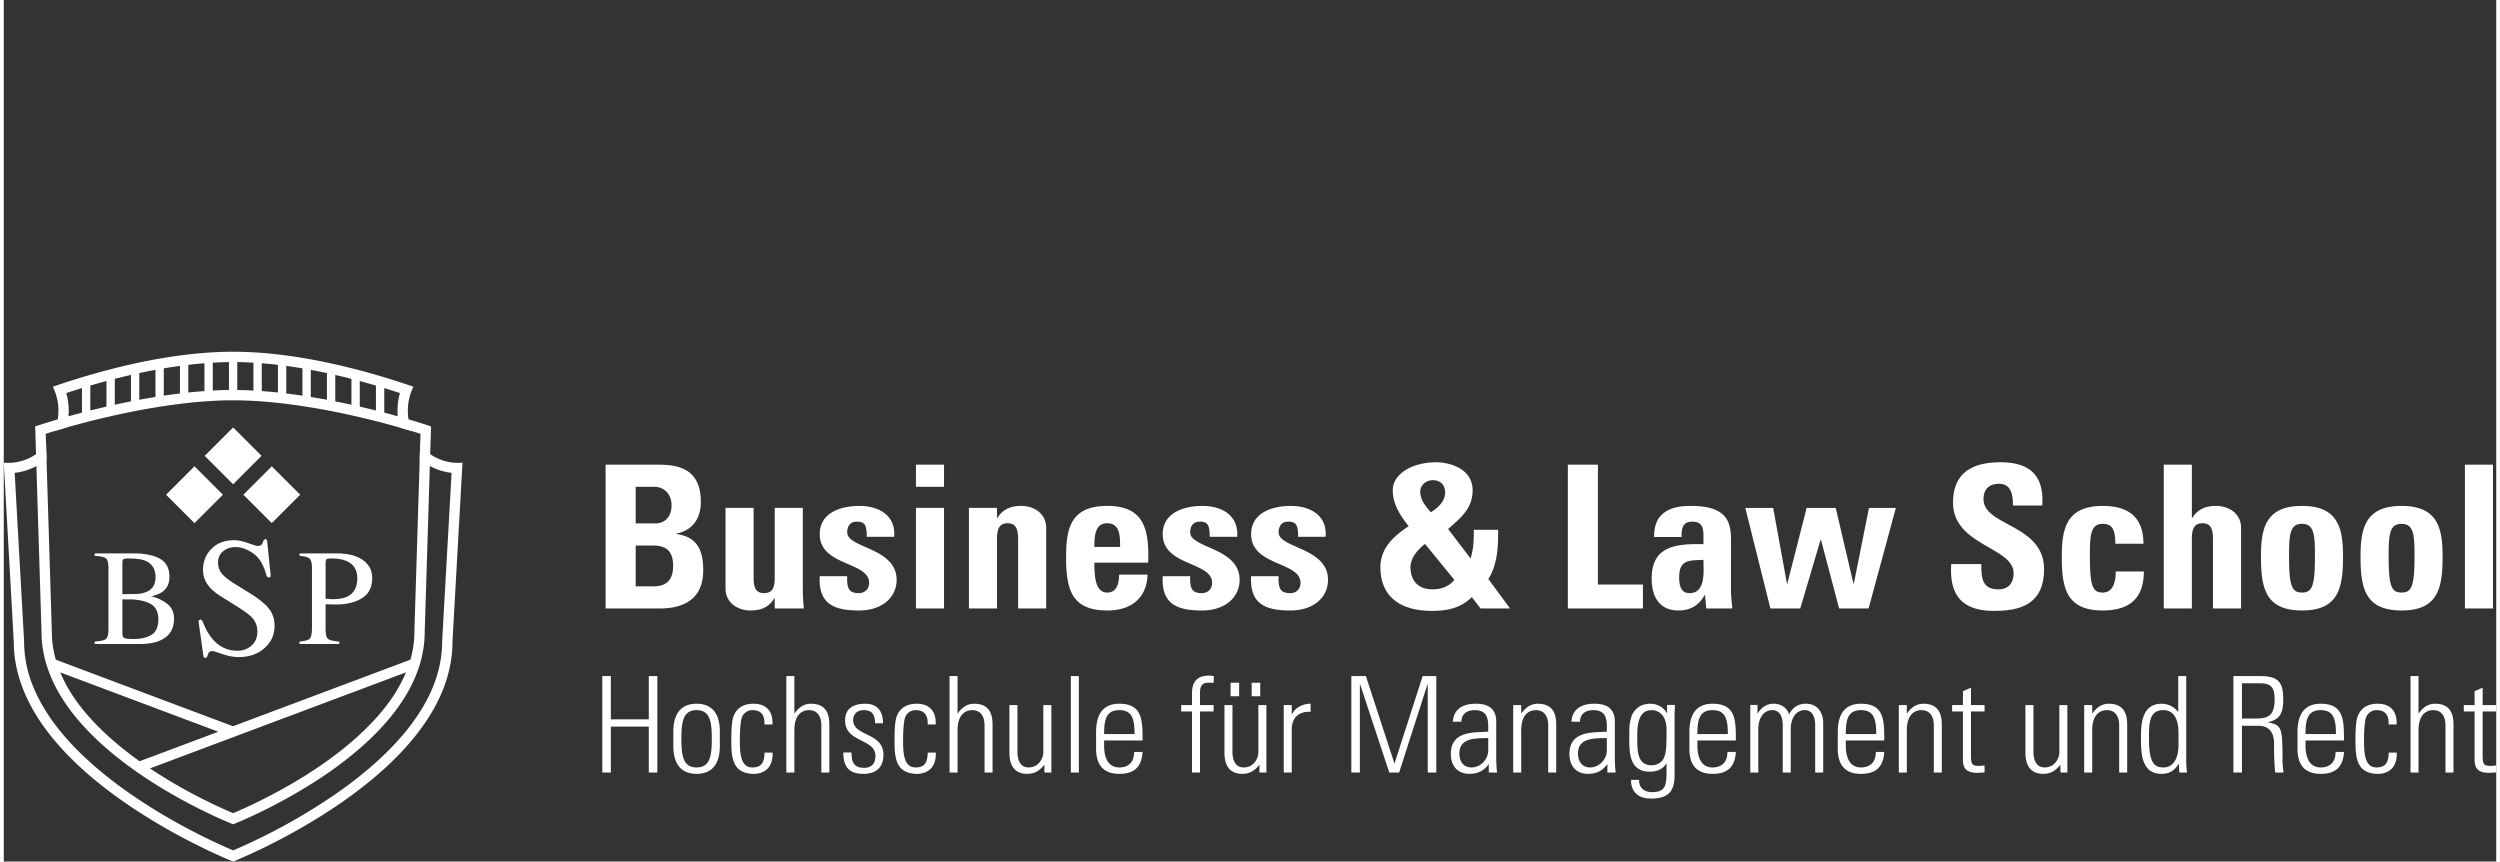
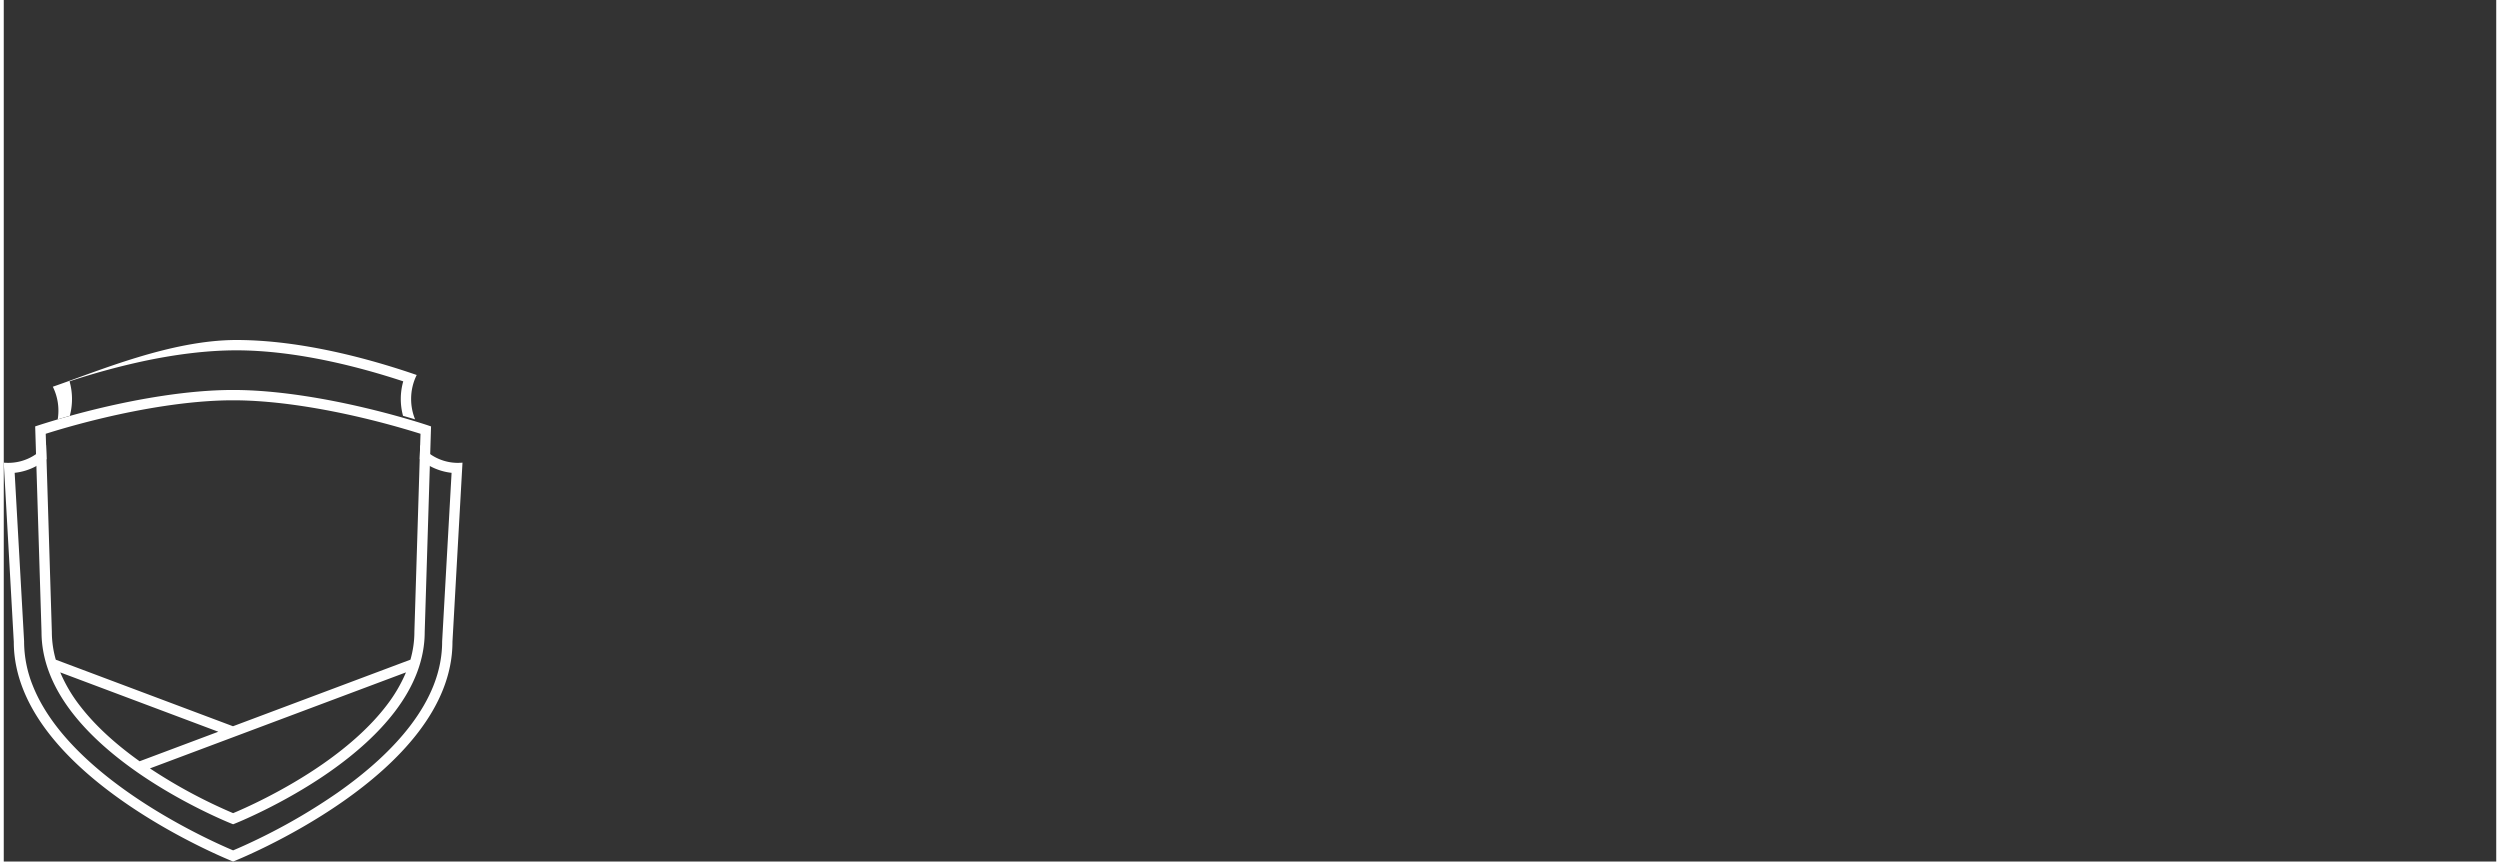
<svg xmlns="http://www.w3.org/2000/svg" id="Ebene_1" data-name="Ebene 1" viewBox="0 0 155.675 53.81" width="325" height="112">
  <rect x="0" y="0" width="155.675" height="53.81" fill="#333333" stroke="none" />
  <defs>
    <style>.cls-2{fill:#fff}</style>
  </defs>
-   <path d="M28.368 28.91a3.035 3.035 0 01-1.734-.546 3.224 3.224 0 01-.627-.574l-.027.884a3.712 3.712 0 001.99.858l-.589 10.517-.001.018v.018c0 .91-.182 1.83-.541 2.736-.332.838-.823 1.685-1.46 2.517-1.092 1.43-2.625 2.838-4.554 4.188a36.872 36.872 0 01-4.624 2.722c-.865.43-1.539.723-1.876.865-.823-.347-3.664-1.607-6.48-3.573-1.935-1.35-3.471-2.76-4.567-4.192-.638-.834-1.131-1.682-1.464-2.522a7.41 7.41 0 01-.544-2.74v-.037L.681 29.532a3.633 3.633 0 001.357-.426 3.66 3.66 0 00.632-.432l-.027-.884a3.195 3.195 0 01-.627.574A3.032 3.032 0 010 28.896l.626 11.19c0 8.32 13.699 13.724 13.699 13.724s13.7-5.405 13.7-13.725l.626-11.189a3.372 3.372 0 01-.283.013M3.369 26.192a3.31 3.31 0 01-.205.733c.213-.064.467-.139.755-.22a4.018 4.018 0 00.138-1.055c0-.372-.052-.743-.153-1.099a44.668 44.668 0 014.462-1.228c2.167-.47 4.172-.709 5.959-.709s3.793.239 5.96.71c1.443.313 2.941.726 4.461 1.227a4.034 4.034 0 00-.014 2.153c.288.082.541.157.754.221a3.365 3.365 0 01-.248-1.275c0-.539.126-1.048.349-1.496-2.847-.981-7.174-2.185-11.262-2.185S5.91 23.173 3.064 24.154a3.363 3.363 0 01.305 2.038" class="cls-2" />
-   <path d="M10.218 37.72a2.543 2.543 0 00-1.006-.473c.317-.078.555-.177.714-.297.281-.209.422-.516.422-.92 0-.537-.2-.916-.603-1.137-.402-.22-.945-.33-1.629-.33H5.721l-.08.08.08.08c.343.016.565.07.667.16.101.09.151.293.151.607v3.805c0 .318-.05.521-.15.608-.103.087-.325.141-.668.16l-.08.08.08.08h2.787c.476 0 .876-.067 1.202-.197.617-.25.926-.71.926-1.377 0-.398-.139-.708-.418-.929m-2.81-2.542c0-.137.021-.22.062-.25.042-.032.152-.047.33-.047.471 0 .822.048 1.053.146.417.178.626.523.626 1.033 0 .433-.18.733-.543.9a1.819 1.819 0 01-.714.138l-.814.013v-1.933zm1.804 4.48c-.295.17-.66.255-1.098.255-.304 0-.497-.022-.58-.065-.084-.043-.126-.138-.126-.286v-2.13c.072.004.126.004.161.004h.248c.535 0 .975.088 1.32.263.345.176.518.503.518.982 0 .482-.148.807-.443.977m13.224-4.673c-.384-.28-.938-.422-1.662-.422h-2.255l-.08.08.08.08c.306.024.504.084.595.18.09.093.136.29.136.588v3.704c0 .352-.041.577-.122.675-.08.1-.284.163-.61.193l-.08.08.08.08h2.394l.079-.08-.08-.08c-.342-.025-.563-.079-.661-.162-.1-.083-.15-.285-.15-.606v-1.554c.07 0 .178.002.32.007.144.004.262.006.354.006.64 0 1.173-.13 1.599-.393.426-.261.639-.683.639-1.265 0-.459-.192-.83-.576-1.111m-.97 2.272c-.224.111-.534.167-.926.167a2.16 2.16 0 01-.138-.004 14.078 14.078 0 01-.301-.025v-2.23c0-.12.02-.197.06-.232.04-.035.149-.052.325-.052.37 0 .676.053.918.16.45.193.677.553.677 1.076 0 .557-.205.937-.614 1.14m-6.135-.232l-.93-.574c-.348-.214-.604-.42-.769-.615a1.042 1.042 0 01-.248-.7c0-.302.108-.54.323-.71a1.18 1.18 0 01.757-.256c.372 0 .748.135 1.13.403.38.269.656.744.828 1.423l.127.083.126-.083-.232-2.255-.109-.084-.108.084c-.028.114-.066.202-.116.264s-.14.093-.27.093c-.05 0-.243-.06-.583-.178-.339-.12-.63-.18-.87-.18-.586 0-1.057.179-1.41.534-.356.355-.533.799-.533 1.334 0 .403.15.772.45 1.106.161.176.378.35.65.523l.902.564c.52.324.86.567 1.021.729.247.255.372.555.372.9 0 .382-.123.68-.369.894a1.29 1.29 0 01-.875.32c-.622 0-1.144-.245-1.563-.74-.24-.281-.45-.661-.63-1.136l-.123-.084-.12.084.316 2.255.116.083.116-.083a.72.72 0 01.086-.243c.043-.077.126-.114.251-.114.051 0 .255.062.611.186.357.124.7.186 1.026.186.651 0 1.186-.186 1.604-.56.42-.372.628-.835.628-1.39 0-.415-.118-.773-.353-1.076-.238-.3-.649-.63-1.23-.988" class="cls-2" />
-   <path d="M10.657 29.644h2.511v2.51h-2.51z" class="cls-2" transform="rotate(-44.984 11.913 30.9)" />
-   <path d="M15.485 29.644h2.511v2.51h-2.51z" class="cls-2" transform="rotate(-44.984 16.74 30.9)" />
-   <path d="M13.07 27.216h2.51v2.51h-2.51z" class="cls-2" transform="rotate(-45 14.326 28.471)" />
+   <path d="M28.368 28.91a3.035 3.035 0 01-1.734-.546 3.224 3.224 0 01-.627-.574l-.027.884a3.712 3.712 0 001.99.858l-.589 10.517-.001.018v.018c0 .91-.182 1.83-.541 2.736-.332.838-.823 1.685-1.46 2.517-1.092 1.43-2.625 2.838-4.554 4.188a36.872 36.872 0 01-4.624 2.722c-.865.43-1.539.723-1.876.865-.823-.347-3.664-1.607-6.48-3.573-1.935-1.35-3.471-2.76-4.567-4.192-.638-.834-1.131-1.682-1.464-2.522a7.41 7.41 0 01-.544-2.74v-.037L.681 29.532a3.633 3.633 0 001.357-.426 3.66 3.66 0 00.632-.432l-.027-.884a3.195 3.195 0 01-.627.574A3.032 3.032 0 010 28.896l.626 11.19c0 8.32 13.699 13.724 13.699 13.724s13.7-5.405 13.7-13.725l.626-11.189a3.372 3.372 0 01-.283.013M3.369 26.192c.213-.064.467-.139.755-.22a4.018 4.018 0 00.138-1.055c0-.372-.052-.743-.153-1.099a44.668 44.668 0 014.462-1.228c2.167-.47 4.172-.709 5.959-.709s3.793.239 5.96.71c1.443.313 2.941.726 4.461 1.227a4.034 4.034 0 00-.014 2.153c.288.082.541.157.754.221a3.365 3.365 0 01-.248-1.275c0-.539.126-1.048.349-1.496-2.847-.981-7.174-2.185-11.262-2.185S5.91 23.173 3.064 24.154a3.363 3.363 0 01.305 2.038" class="cls-2" />
  <path d="M26.461 26.556a35.767 35.767 0 00-1.18-.364 53.253 53.253 0 00-2.788-.735c-2.129-.502-5.275-1.1-8.168-1.1s-6.039.598-8.169 1.1a52.722 52.722 0 00-3.967 1.1l-.227.075.053 1.732.023.742.32 10.368c.001 1.684.636 3.366 1.886 4.998.986 1.287 2.357 2.548 4.074 3.747 2.91 2.031 5.86 3.205 5.89 3.217l.117.046.118-.046c.03-.012 2.98-1.186 5.89-3.217 1.716-1.199 3.087-2.46 4.072-3.747 1.251-1.632 1.885-3.314 1.886-4.998l.32-10.368.023-.743.053-1.73-.226-.077zM4.756 44.08a9.332 9.332 0 01-1.228-2.084l9.872 3.707-4.916 1.844c-1.568-1.118-2.82-2.283-3.728-3.467m19.142-.005c-.945 1.234-2.265 2.448-3.926 3.61-2.52 1.761-5.075 2.865-5.647 3.103a32.317 32.317 0 01-5.195-2.795l15.992-5.998a9.364 9.364 0 01-1.224 2.08m2.11-16.285l-.028.883-.333 10.786v.01c0 .577-.083 1.156-.247 1.733L14.317 45.36 3.25 41.203a6.333 6.333 0 01-.247-1.734v-.005l-.333-10.79-.027-.884-.022-.697c.13-.04.313-.099.542-.168a53.291 53.291 0 013.148-.843c2.094-.492 5.184-1.08 8.014-1.08s5.92.587 8.014 1.08a53.482 53.482 0 013.69 1.011l-.022.697z" class="cls-2" />
-   <path d="M14.065 22.24h.52v2.464h-.52zm1.53.24h.52v2.439h-.52zm1.53.241h.52v2.413h-.52zm1.53.241h.52v2.387h-.52zm1.53.24h.52v2.362h-.52zm1.53.24h.52v2.337h-.52zm1.53.242h.52v2.31h-.52zm-10.71-1.204h.52v2.439h-.52zm-1.53.241h.52v2.413h-.52zm-1.53.241h.52v2.387h-.52zm-1.53.24h.52v2.362h-.52zm-1.53.24h.52v2.337h-.52zm-1.53.242h.52v2.31h-.52zm36.028 14.32c.796 0 2.774-.1 2.774-2.376 0-1.232-.349-2.09-1.68-2.277v-.025c1.02-.199 1.53-.945 1.53-1.978 0-1.915-1.182-2.326-2.612-2.326H37.59v8.982h3.321zm-1.444-7.601h1.157c.635 0 1.083.485 1.083 1.144 0 .871-.573 1.145-.983 1.145h-1.257v-2.29zm0 3.67h1.095c.946 0 1.244.485 1.244 1.281 0 1.256-.896 1.269-1.294 1.269H39.47v-2.55zm8.684 3.93h1.816c-.037-.41-.062-.833-.062-1.243v-5.038h-1.754v4.354c0 .56-.1.97-.66.97s-.659-.41-.659-.97v-4.354H45.08v5.038c0 .87.734 1.368 1.568 1.368.335 0 .61-.05.858-.174.249-.112.448-.31.622-.585h.025v.635zm2.811-2.014c-.1 1.754.92 2.14 2.45 2.14 1.456 0 2.352-.822 2.352-1.917 0-2.015-3.085-1.965-3.085-2.96 0-.423.211-.672.597-.672.187 0 .336.025.448.137.124.112.174.373.174.808h1.717c.1-1.356-.983-1.928-2.177-1.928-1.132 0-2.476.41-2.476 1.767 0 2.002 3.085 1.704 3.085 3.035 0 .423-.298.647-.647.647s-.535-.1-.634-.299c-.087-.199-.1-.472-.087-.759h-1.717zm6.009-6.967v1.381h1.754v-1.38h-1.754zm1.754 2.7h-1.754v6.282h1.754v-6.282zm3.309 0h-1.754v6.282h1.754v-4.33c0-.559.1-.994.66-.994s.658.435.658.995v4.329h1.754v-5.038c0-.871-.734-1.369-1.567-1.369-.323 0-.61.05-.858.174a1.46 1.46 0 00-.622.585h-.025v-.634zm9.442 3.42c.062-2.015-.2-3.545-2.563-3.545-2.314 0-2.563 1.468-2.563 3.185 0 1.965.299 3.346 2.563 3.346.821 0 1.443-.224 1.854-.61.423-.385.647-.945.671-1.629h-1.778c0 .523-.125 1.12-.747 1.12-.771 0-.796-1.12-.796-1.866h3.359zm-3.359-.982c0-.535-.012-1.48.796-1.48.834 0 .809.87.809 1.48h-1.605zm4.267 1.829c-.1 1.754.92 2.14 2.45 2.14 1.456 0 2.352-.822 2.352-1.917 0-2.015-3.085-1.965-3.085-2.96 0-.423.211-.672.597-.672.186 0 .336.025.448.137.124.112.174.373.174.808h1.717c.1-1.356-.983-1.928-2.177-1.928-1.132 0-2.476.41-2.476 1.767 0 2.002 3.085 1.704 3.085 3.035 0 .423-.299.647-.647.647s-.535-.1-.634-.299c-.087-.199-.1-.472-.087-.759h-1.717zm5.523 0c-.1 1.754.921 2.14 2.451 2.14 1.456 0 2.351-.822 2.351-1.917 0-2.015-3.085-1.965-3.085-2.96 0-.423.212-.672.597-.672.187 0 .336.025.448.137.124.112.174.373.174.808h1.717c.1-1.356-.983-1.928-2.177-1.928-1.132 0-2.476.41-2.476 1.767 0 2.002 3.085 1.704 3.085 3.035 0 .423-.298.647-.646.647s-.535-.1-.635-.299c-.087-.199-.1-.472-.087-.759H77.91zm11.221-3.994c-.323-.373-.659-.783-.659-1.293 0-.423.386-.71.784-.71.485 0 .771.3.771.772 0 .56-.46.958-.896 1.231zm1.468 4.218c-.323.423-.833.597-1.368.597-.859 0-1.369-.523-1.369-1.381 0-.597.46-1.107.909-1.456l1.828 2.24zm1.642 1.791h1.841l-1.356-1.841c.61-.97.61-2.14.61-3.073h-1.518c0 .87-.037 1.207-.199 1.792l-1.405-1.842c.721-.647 1.53-1.244 1.53-2.413 0-1.356-1.418-1.754-2.277-1.754-1.53 0-2.712.746-2.712 1.742 0 .933.523 1.642.995 2.251-.932.61-1.766 1.369-1.766 2.563 0 1.754 1.145 2.724 3.21 2.724.957 0 1.79-.161 2.5-.858l.547.71zm10.14 0V36.51h-2.812v-7.489h-1.879v8.982h4.69zm5.498-4.304c0-1.145-.286-2.103-2.513-2.103-.672 0-1.244.112-1.642.41-.41.287-.647.772-.647 1.531h1.716c0-.498.05-.958.66-.958.634 0 .709.386.709.92v.486c-1.63-.025-3.235.062-3.235 2.14 0 1.094.448 2.002 1.667 2.002.76 0 1.27-.31 1.643-.958h.024l.075.834h1.63c-.038-.386-.087-.784-.087-1.17V33.7zm-1.717 1.268c0 .685.162 2.078-.87 2.078-.573 0-.648-.547-.648-.995 0-1.12.647-1.045 1.518-1.083zm4.18 3.036h1.866l1.269-4.292h.025l1.132 4.292h1.84l1.705-6.282h-1.68l-.945 4.727h-.025l-1.107-4.727h-1.816l-1.207 4.727h-.025l-.858-4.727h-1.742l1.568 6.282zm17.092-2.45c0-2.825-3.781-2.676-3.781-4.38 0-.622.36-.958.97-.958.759 0 .87.685.87 1.356h1.83c.124-1.878-.784-2.7-2.613-2.7-2.289 0-2.96 1.12-2.96 2.526 0 2.675 3.781 2.774 3.781 4.392 0 .61-.31 1.02-.945 1.02-1.033 0-1.07-.722-1.07-1.58h-1.879c-.1 1.555.336 2.923 2.663 2.923 1.43 0 3.134-.274 3.134-2.6zm6.208-1.593c0-1.642-.92-2.364-2.538-2.364-2.314 0-2.562 1.468-2.562 3.185 0 1.966.298 3.346 2.562 3.346 1.642 0 2.563-.734 2.563-2.438h-1.754c0 .821-.261 1.319-.809 1.319-.647 0-.808-.41-.808-2.327 0-1.306.062-1.965.808-1.965.548 0 .784.31.784 1.244h1.754zm6.096 4.043v-5.038c0-.871-.734-1.369-1.568-1.369-.323 0-.61.05-.858.174a1.46 1.46 0 00-.622.585h-.025v-3.334h-1.754v8.982h1.754v-4.33c0-.559.1-.994.66-.994s.659.435.659.995v4.329h1.754zm3.806.124c2.265 0 2.563-1.38 2.563-3.346 0-1.717-.249-3.185-2.563-3.185s-2.562 1.468-2.562 3.185c0 1.966.298 3.346 2.562 3.346zm0-1.12c-.646 0-.808-.41-.808-2.326 0-1.306.062-1.965.808-1.965s.809.66.809 1.965c0 1.916-.162 2.327-.809 2.327zm6.22 1.12c2.265 0 2.563-1.38 2.563-3.346 0-1.717-.249-3.185-2.563-3.185s-2.562 1.468-2.562 3.185c0 1.966.298 3.346 2.562 3.346zm0-1.12c-.646 0-.808-.41-.808-2.326 0-1.306.062-1.965.808-1.965s.809.66.809 1.965c0 1.916-.162 2.327-.809 2.327zm3.956-7.986h1.754v8.982h-1.754zM37.917 48.25v-2.87h2.37v2.87h.533v-6.023h-.534v2.703h-2.37v-2.703h-.533v6.023h.534zm5.356-3.896c.825 0 .95.692.95 1.785 0 1.102-.125 1.794-.95 1.794s-.951-.693-.951-1.794c0-1.092.125-1.785.95-1.785zm0 3.98c.984 0 1.451-.643 1.451-1.736v-.91c0-1.092-.467-1.734-1.451-1.734s-1.452.642-1.452 1.735v.91c0 1.092.467 1.734 1.452 1.734zm4.738-3.087c.042-.885-.45-1.293-1.176-1.293-.576 0-1.051.216-1.268.817-.109.317-.125.976-.125 1.393 0 1.043 0 2.17 1.426 2.17.392 0 1.193-.193 1.151-1.327h-.5c-.025.509-.109.926-.768.926-.776 0-.776-1.01-.776-1.769 0-.559.05-1.134.117-1.326a.695.695 0 01.676-.484c.576 0 .767.367.742.893h.501zm1.368 3.003v-2.645c0-.942.459-1.25.91-1.25.583 0 .775.458.775.95v2.945h.5v-2.97c0-.55-.108-1.326-1.15-1.326-.451 0-.776.25-1.018.6h-.017v-2.327h-.5v6.023h.5zm5.564-1.11c0-1.41-1.893-1.126-1.893-2.177 0-.375.283-.609.642-.609.567 0 .71.284.734.818h.492c0-.643-.267-1.218-1.1-1.218-.735 0-1.269.275-1.269 1.05 0 1.394 1.894 1.11 1.894 2.211 0 .468-.234.743-.718.743-.642 0-.775-.384-.775-.96h-.51c-.008.893.351 1.335 1.26 1.335.785 0 1.243-.4 1.243-1.193zm3.262-1.893c.042-.885-.45-1.293-1.176-1.293-.576 0-1.051.216-1.268.817-.109.317-.125.976-.125 1.393 0 1.043 0 2.17 1.426 2.17.392 0 1.193-.193 1.151-1.327h-.5c-.025.509-.109.926-.768.926-.775 0-.775-1.01-.775-1.769 0-.559.05-1.134.116-1.326a.695.695 0 01.676-.484c.576 0 .768.367.743.893h.5zm1.368 3.003v-2.645c0-.942.46-1.25.91-1.25.584 0 .775.458.775.95v2.945h.5v-2.97c0-.55-.108-1.326-1.15-1.326-.45 0-.776.25-1.018.6h-.017v-2.327h-.5v6.023h.5zm5.356-4.213v2.97c0 .292-.242.926-.918.926-.725 0-.7-.884-.7-1.001v-2.895h-.5v2.978c0 .684.241 1.318 1.109 1.318.467 0 .767-.192 1.06-.55h.016v.467h.434v-4.213h-.5zm1.718-1.81h.501v6.023h-.5zm2.078 3.62c0-.934.15-1.493.95-1.493s.952.559.952 1.493h-1.902zm2.402.4c0-1.25 0-2.293-1.451-2.293-.943 0-1.452.559-1.452 1.777v1.034c0 1.276.726 1.568 1.452 1.568.842 0 1.393-.35 1.451-1.368h-.525c.008.567-.3.968-.926.968-.793 0-.951-.776-.951-1.36v-.325h2.402zm3.087 2.003h.5v-3.813h.851v-.4h-.85v-.717c0-.242 0-.676.483-.676h.376v-.417c-.125-.017-.209-.033-.284-.033-1.018 0-1.076.734-1.076 1.134v.71h-.676v.4h.676v3.812zm3.729-4.764h.534v-.842h-.534v.843zm-1.318 0h.534v-.842h-.534v.843zm1.735.551v2.97c0 .292-.242.926-.918.926-.725 0-.7-.884-.7-1.001v-2.895h-.5v2.978c0 .684.241 1.318 1.109 1.318.467 0 .767-.192 1.06-.55h.016v.467h.434v-4.213h-.5zm2.086 0h-.501v4.213h.5v-2.711c0-.71.468-1.135 1.177-1.076v-.51c-.51 0-.951.25-1.16.651h-.016v-.567zM84.7 48.25v-5.506h.017l1.818 5.506h.618l1.768-5.506h.017v5.506h.534v-6.023h-.851l-1.752 5.439h-.017l-1.777-5.44h-.909v6.024h.534zm8.05 0h.517c-.05-.492-.05-.76-.05-1.06v-2.118c0-1.077-.884-1.118-1.31-1.118-.733 0-1.36.317-1.4 1.126h.533c0-.5.367-.726.826-.726.667 0 .85.376.85.993v.35c-.85.067-2.335-.083-2.335 1.393 0 .734.409 1.243 1.16 1.243.517 0 .926-.2 1.193-.6h.016v.517zm-.033-1.385c0 .55-.467 1.068-1.043 1.068-.517 0-.76-.392-.76-.868 0-1.026 1.085-.943 1.803-.968v.768zm2.06-1.26c0-.942.46-1.25.91-1.25.584 0 .776.458.776.95v2.945h.5v-2.97c0-.55-.108-1.326-1.151-1.326-.45 0-.776.25-1.018.6h-.017v-.517h-.5v4.213h.5v-2.644zm5.381 2.645h.517c-.05-.492-.05-.76-.05-1.06v-2.118c0-1.077-.884-1.118-1.31-1.118-.733 0-1.36.317-1.4 1.126h.533c0-.5.367-.726.826-.726.667 0 .85.376.85.993v.35c-.85.067-2.335-.083-2.335 1.393 0 .734.409 1.243 1.16 1.243.517 0 .926-.2 1.193-.6h.016v.517zm-.033-1.385c0 .55-.467 1.068-1.043 1.068-.517 0-.76-.392-.76-.868 0-1.026 1.085-.943 1.803-.968v.768zm3.762-2.302l-.017-.017c-.183-.376-.609-.592-1.034-.592-.85 0-1.143.659-1.185.834-.116.45-.125.459-.125 1.435 0 .934.084 1.977 1.293 1.977.4 0 .801-.15 1.018-.51h.017c0 1.26.058 1.786-.918 1.786-.467 0-.826-.284-.792-.767h-.5c-.034.425.174 1.168 1.225 1.168 1.202 0 1.485-.551 1.485-1.477v-3.545c0-.217.009-.426.025-.826h-.492v.534zm-.976-.209c.467 0 .943.334.943 1.218 0 1.235-.034 1.427-.159 1.752-.075.2-.342.475-.759.475-.91 0-.91-.876-.91-1.752 0-.625.017-1.693.885-1.693zm2.87 1.493c0-.934.15-1.493.95-1.493s.952.559.952 1.493h-1.902zm2.402.4c0-1.25 0-2.293-1.451-2.293-.943 0-1.452.559-1.452 1.777v1.034c0 1.276.726 1.568 1.452 1.568.842 0 1.393-.35 1.451-1.368h-.525c.008.567-.3.968-.926.968-.793 0-.951-.776-.951-1.36v-.325h2.402zm1.402-.708c0-.551.242-1.185.876-1.185.492 0 .642.467.65.884v3.012h.5v-2.711c0-.551.243-1.185.877-1.185.492 0 .642.467.65.884v3.012h.501v-3.137c-.025-.676-.392-1.16-1.093-1.16-.467 0-.826.243-1.034.66-.142-.417-.526-.66-.96-.66-.467 0-.8.26-1 .601h-.017v-.525h-.45v4.221h.5v-2.711zm5.464.308c0-.934.15-1.493.95-1.493s.952.559.952 1.493h-1.902zm2.403.4c0-1.25 0-2.293-1.452-2.293-.943 0-1.452.559-1.452 1.777v1.034c0 1.276.726 1.568 1.452 1.568.843 0 1.393-.35 1.452-1.368h-.526c.008.567-.3.968-.926.968-.793 0-.951-.776-.951-1.36v-.325h2.403zm1.41-.642c0-.942.458-1.25.909-1.25.584 0 .775.458.775.95v2.945h.5v-2.97c0-.55-.108-1.326-1.15-1.326-.45 0-.776.25-1.018.6h-.017v-.517h-.5v4.213h.5v-2.644zm3.503-1.168v3.012c0 .517.2.818.876.818.158 0 .325-.009.475-.025v-.434a2.497 2.497 0 01-.392.025c-.4 0-.458-.134-.458-.693v-2.703h.85v-.4h-.85v-1.084l-.501.216v.868h-.676v.4h.676zm6.023-.4v2.97c0 .292-.242.926-.917.926-.726 0-.701-.884-.701-1.001v-2.895h-.5v2.978c0 .684.241 1.318 1.109 1.318.467 0 .767-.192 1.06-.55h.016v.467h.434v-4.213h-.5zm2.052 1.568c0-.942.46-1.25.91-1.25.584 0 .775.458.775.95v2.945h.5v-2.97c0-.55-.108-1.326-1.15-1.326-.45 0-.776.25-1.018.6h-.017v-.517h-.5v4.213h.5v-2.644zm5.44 2.645h.483a5.286 5.286 0 01-.05-.834v-5.19h-.5v2.237l-.017-.009a1.3 1.3 0 00-1.018-.5c-1.293 0-1.293 1.376-1.293 2.185 0 .985.067 2.194 1.285 2.194.492 0 .81-.208 1.068-.609l.016-.008.025.534zm-.977-.317c-.542 0-.917-.209-.917-1.777 0-.984 0-1.802.9-1.802.943 0 .943 1.168.943 1.418v.751c0 1.026-.45 1.41-.926 1.41zm4.889-5.256h1.093c.625 0 .95.159.95.985 0 1.01-.375 1.218-1.175 1.218h-.868v-2.203zm1.01 2.653c1.159 0 .984 1.16.992 1.418.008.326.033 1.327.083 1.502h.51c-.017-.234-.06-.467-.06-.7 0-2.153-.05-2.253-.892-2.428v-.017c.81-.184.935-.684.935-1.435 0-1.06-.292-1.443-1.452-1.443h-1.66v6.023h.534v-2.92h1.01zm2.96.517c0-.934.151-1.493.952-1.493s.95.559.95 1.493h-1.901zm2.403.4c0-1.25 0-2.293-1.451-2.293-.943 0-1.452.559-1.452 1.777v1.034c0 1.276.726 1.568 1.452 1.568.843 0 1.393-.35 1.451-1.368h-.525c.008.567-.3.968-.926.968-.793 0-.951-.776-.951-1.36v-.325h2.403zm3.287-1c.042-.885-.45-1.293-1.176-1.293-.576 0-1.051.216-1.268.817-.108.317-.125.976-.125 1.393 0 1.043 0 2.17 1.426 2.17.393 0 1.193-.193 1.152-1.327h-.5c-.026.509-.11.926-.768.926-.776 0-.776-1.01-.776-1.769 0-.559.05-1.134.117-1.326a.695.695 0 01.675-.484c.576 0 .768.367.743.893h.5zm1.368 3.003v-2.645c0-.942.46-1.25.91-1.25.584 0 .775.458.775.95v2.945h.5v-2.97c0-.55-.107-1.326-1.15-1.326-.45 0-.776.25-1.018.6h-.017v-2.327h-.5v6.023h.5zm3.504-3.813v3.012c0 .517.2.818.876.818.158 0 .325-.009.475-.025v-.434a2.5 2.5 0 01-.392.025c-.4 0-.458-.134-.458-.693v-2.703h.85v-.4h-.85v-1.084l-.501.216v.868h-.676v.4h.676z" class="cls-2" />
  <path fill="none" d="M0 0h155.473v53.81H0z" />
</svg>